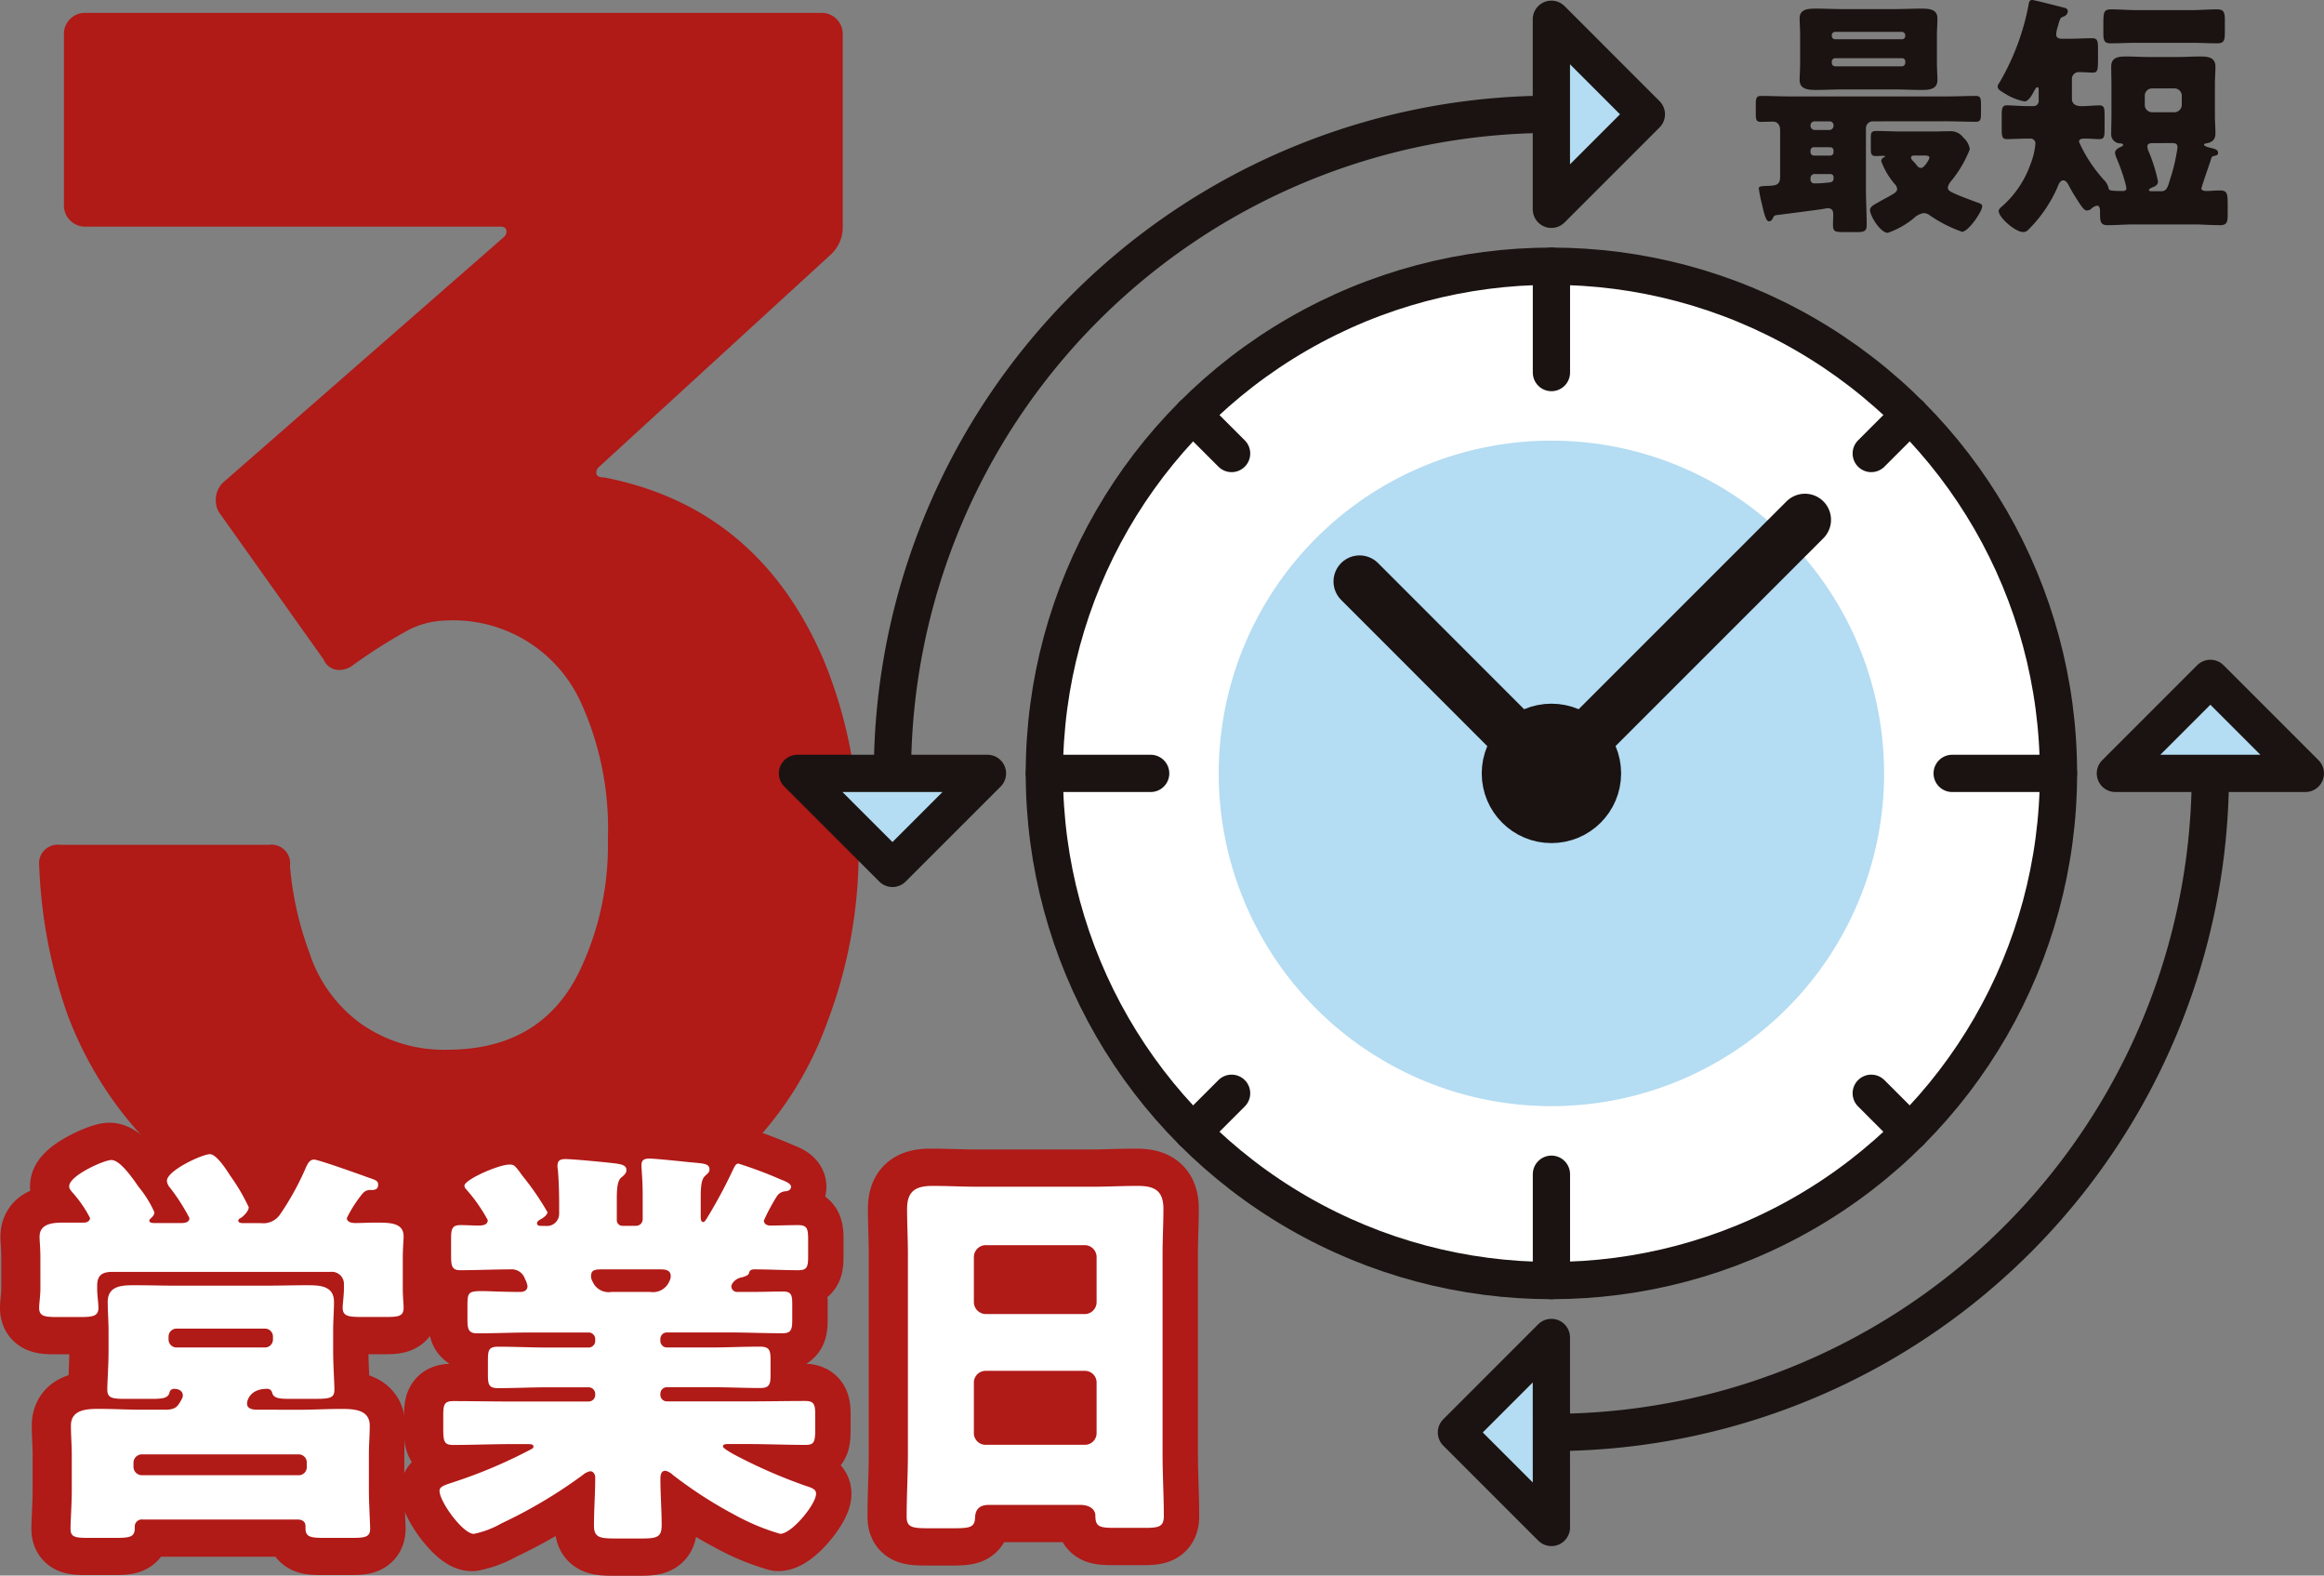
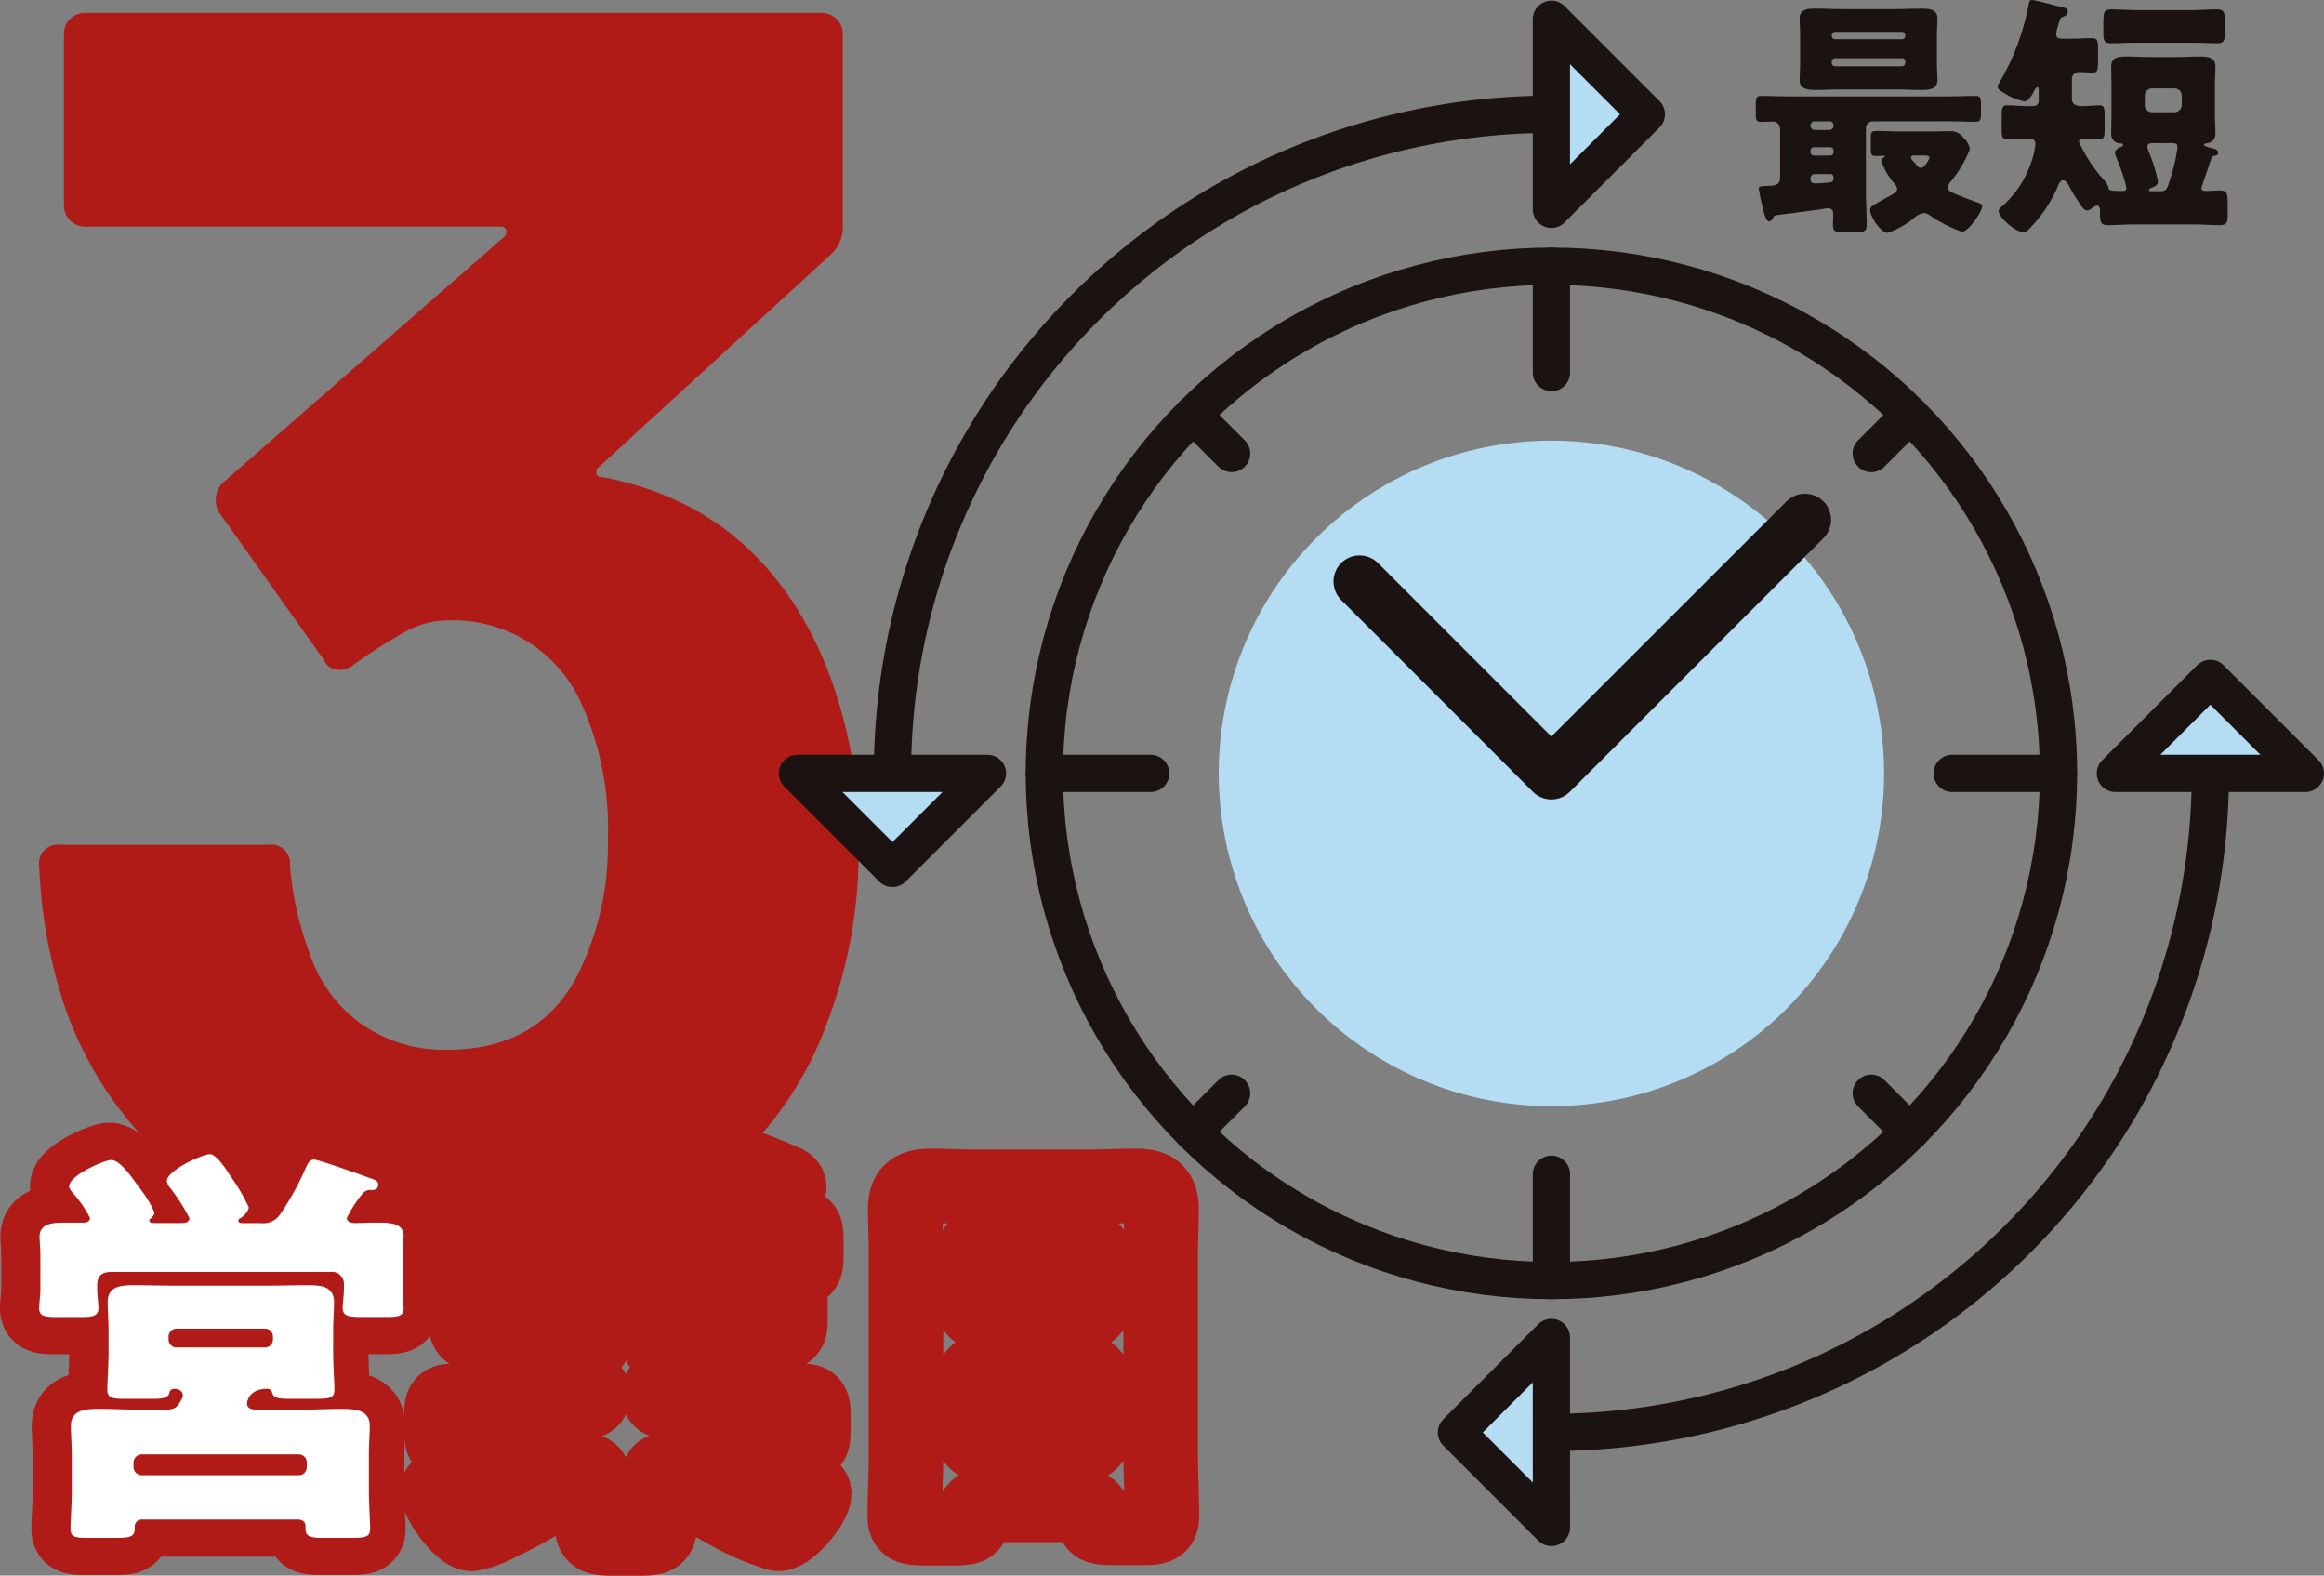
<svg xmlns="http://www.w3.org/2000/svg" width="155.945" height="105.702" viewBox="0 0 155.945 105.702">
  <rect x="0" y="0" width="155.945" height="105.702" fill="#808080" stroke="none" />
  <defs>
    <style>.a,.d,.f,.h,.j{fill:none;}.b{clip-path:url(#a);}.c{fill:#b01a17;}.d{stroke:#b01a17;stroke-width:5px;}.d,.f,.h,.j{stroke-linejoin:round;}.e{fill:#fff;}.f,.h,.j{stroke:#1a1311;}.f,.h{stroke-linecap:round;}.f,.j{stroke-width:2.5px;}.g{fill:#b4dcf2;}.h{stroke-width:3.499px;}.i{fill:#1a1311;}</style>
    <clipPath id="a">
      <rect class="a" width="155.945" height="105.702" transform="translate(0 0)" />
    </clipPath>
  </defs>
  <g class="b">
    <path class="c" d="M57.617,56.8A32.236,32.236,0,0,1,55.484,68.65,23.407,23.407,0,0,1,45.945,80.5a28.807,28.807,0,0,1-15.821,4.267,28.019,28.019,0,0,1-15.82-4.5A25.035,25.035,0,0,1,4.527,68.058,33.675,33.675,0,0,1,2.632,58.1a1.256,1.256,0,0,1,1.422-1.422H18.037A1.257,1.257,0,0,1,19.459,58.1a21.858,21.858,0,0,0,1.3,5.806,9.464,9.464,0,0,0,3.5,4.8,9.679,9.679,0,0,0,5.747,1.719q6.636,0,9.125-5.808a19.437,19.437,0,0,0,1.659-8.3A20.416,20.416,0,0,0,39.013,47.2a9.406,9.406,0,0,0-9.125-5.569,5.719,5.719,0,0,0-2.726.771,35.6,35.6,0,0,0-3.437,2.192,1.586,1.586,0,0,1-.948.355,1.137,1.137,0,0,1-1.066-.712L14.719,34.4a1.451,1.451,0,0,1-.238-.831,1.6,1.6,0,0,1,.475-1.184L33.8,15.915a.492.492,0,0,0,.177-.473c-.04-.158-.177-.238-.414-.238H5.713A1.417,1.417,0,0,1,4.29,13.782V2.287A1.373,1.373,0,0,1,4.7,1.28,1.371,1.371,0,0,1,5.713.865H55.129a1.415,1.415,0,0,1,1.422,1.422V15.322a2.494,2.494,0,0,1-.83,1.779L40.2,31.32a.492.492,0,0,0-.178.475c.039.159.217.237.534.237q10.309,2.016,14.694,12.2A31.263,31.263,0,0,1,57.617,56.8" />
    <path class="d" d="M20.934,77.792c.309,0,3.194,1.037,3.727,1.232.42.141.587.2.587.449,0,.308-.2.364-.448.364a.659.659,0,0,0-.588.224,8.615,8.615,0,0,0-1.064,1.653c0,.28.336.337.559.337.449,0,.9-.029,1.345-.029.981,0,1.905,0,1.905.925,0,.28-.055.784-.055,1.429v2.073c0,.56.055.98.055,1.288,0,.561-.335.616-1.176.616H24.156c-.9,0-1.288-.055-1.288-.616,0-.28.084-.812.084-1.288v-.28a.811.811,0,0,0-.9-.841H7.431c-.672,0-1.036.2-1.036.925v.2c0,.5.084.924.084,1.288,0,.561-.393.616-1.2.616H3.706c-.841,0-1.206-.055-1.206-.616,0-.28.084-.812.084-1.288V84.376c0-.673-.055-1.121-.055-1.4,0-.868.84-.952,1.568-.952H5.5c.252,0,.42-.139.42-.308a8.076,8.076,0,0,0-1.205-1.737c-.139-.168-.2-.252-.2-.392,0-.729,2.354-1.765,2.83-1.765.532,0,1.261,1.009,1.568,1.429.057.084.141.2.253.364a7.443,7.443,0,0,1,1.065,1.709c0,.14-.057.252-.28.448-.057.056-.057.084-.057.113,0,.168.225.168.449.168H12c.252,0,.588-.029.588-.337A13.275,13.275,0,0,0,11.3,79.7a.838.838,0,0,1-.224-.476c0-.7,2.382-1.793,2.885-1.793.449,0,1.122,1.064,1.373,1.457a13.071,13.071,0,0,1,1.233,2.1c0,.252-.308.56-.5.7-.141.084-.2.113-.2.2,0,.168.223.168.364.168h1.148a1.357,1.357,0,0,0,1.317-.617,18.568,18.568,0,0,0,1.709-3.11C20.514,78.072,20.654,77.792,20.934,77.792Zm-.98,16.781c.924,0,1.877-.056,2.8-.056.841,0,1.934.028,1.934,1.121,0,.616-.057,1.232-.057,1.96v2.354c0,.925.084,2.241.084,2.6,0,.561-.336.617-1.232.617H21.663c-.953,0-1.289-.056-1.289-.645v-.14c0-.308-.224-.448-.532-.448H9.449a.473.473,0,0,0-.534.477v.111c0,.589-.335.645-1.316.645H5.806c-.9,0-1.2-.056-1.2-.617,0-.532.084-1.6.084-2.6V97.6c0-.644-.057-1.316-.057-1.96,0-1.093,1.093-1.121,1.906-1.121.952,0,1.877.056,2.829.056h1.569c.7,0,.841-.2,1.064-.588.113-.2.141-.253.141-.364,0-.309-.28-.448-.56-.448a.309.309,0,0,0-.336.252c-.085.364-.45.42-1.15.42H8.272c-.869,0-1.205-.056-1.205-.617,0-.5.084-1.653.084-2.577V89.278c0-.644-.056-1.289-.056-1.932,0-1.122,1.008-1.122,1.849-1.122.925,0,1.821.029,2.718.029h6.05c.9,0,1.793-.029,2.718-.029.841,0,1.849,0,1.849,1.122,0,.587-.056,1.232-.056,1.932v1.373c0,.9.084,2.157.084,2.577,0,.561-.308.617-1.261.617H19.225c-.644,0-1.008-.056-1.092-.42a.33.33,0,0,0-.337-.252c-1.148,0-1.344.784-1.344.98,0,.392.42.42.7.42ZM8.831,98.384a.568.568,0,0,0,.561.587H19.926a.538.538,0,0,0,.532-.56v-.28a.538.538,0,0,0-.532-.56H9.392a.563.563,0,0,0-.561.56Zm2.354-8.517a.532.532,0,0,0,.532.532h5.94a.533.533,0,0,0,.532-.532v-.2a.532.532,0,0,0-.532-.533h-5.94a.532.532,0,0,0-.532.533Z" />
    <path class="d" d="M49.451,78.072a28.185,28.185,0,0,1,2.829,1.065c.225.084.673.252.673.476,0,.252-.281.308-.393.308a.737.737,0,0,0-.559.337,13.2,13.2,0,0,0-.87,1.625c0,.223.2.336.42.336.618,0,1.261-.029,1.878-.029s.672.252.672.981v1.093c0,.7-.055.952-.644.952-.981,0-1.99-.056-2.97-.056-.336,0-.336.2-.364.28-.056.14-.308.2-.449.252a.939.939,0,0,0-.643.393.438.438,0,0,0-.084.223.386.386,0,0,0,.42.365h1.009c.671,0,1.344-.028,2.045-.028.56,0,.616.252.616.84v1.037c0,.644-.056.924-.645.924-1.232,0-2.465-.056-3.7-.056H44.632a.443.443,0,0,0-.448.449v.112a.442.442,0,0,0,.448.448h2.942c1.093,0,2.184-.056,3.277-.056.673,0,.729.252.729.924v.953c0,.616-.056.9-.672.9-1.121,0-2.214-.056-3.334-.056H44.632a.443.443,0,0,0-.448.449v.055a.442.442,0,0,0,.448.449h5.379c1.317,0,2.606-.028,3.894-.028.616,0,.673.252.673.981v.9c0,.9-.084,1.065-.673,1.065-1.288,0-2.606-.057-3.894-.057H48.806c-.252,0-.42,0-.42.169,0,.111.561.448,1.12.727a34.562,34.562,0,0,0,4.427,1.906c.42.14.7.224.7.532,0,.7-1.625,2.689-2.409,2.689a15.025,15.025,0,0,1-3.082-1.288,28.8,28.8,0,0,1-4.118-2.662,1.021,1.021,0,0,0-.5-.28c-.308,0-.336.309-.336.56,0,1.038.084,2.045.084,3.083,0,.812-.308.9-1.345.9H41.13c-1.037,0-1.4-.084-1.4-.869,0-1.065.084-2.129.084-3.222,0-.195-.111-.42-.336-.42a1.08,1.08,0,0,0-.5.252,32.512,32.512,0,0,1-5.463,3.25,6.226,6.226,0,0,1-1.849.7c-.729,0-2.3-2.157-2.3-2.885,0-.308.364-.392,1.036-.617a33.188,33.188,0,0,0,5.127-2.184c.112-.057.141-.112.141-.168,0-.169-.2-.169-.421-.169H34.182c-1.288,0-2.6.057-3.893.057-.617,0-.673-.225-.673-1.121v-.84c0-.729.056-.981.673-.981,1.288,0,2.577.028,3.893.028h5.183a.442.442,0,0,0,.448-.449v-.055a.442.442,0,0,0-.448-.449H36.591c-1.091,0-2.184.056-3.305.056-.616,0-.672-.252-.672-.9v-.981c0-.672.056-.9.7-.9,1.093,0,2.186.056,3.277.056h2.774a.442.442,0,0,0,.448-.448v-.112a.442.442,0,0,0-.448-.449H35.584c-1.234,0-2.466.056-3.7.056-.588,0-.644-.307-.644-.952V87.71c0-.953,0-1.093.952-1.093.532,0,1.345.056,2.6.056.253,0,.477-.113.477-.392a1.387,1.387,0,0,0-.168-.476.934.934,0,0,0-.98-.645c-1.121,0-2.242.056-3.363.056-.559,0-.616-.28-.616-.981V83.143c0-.7.057-.953.645-.953.42,0,.812.029,1.2.029.252,0,.616-.029.616-.365a10.9,10.9,0,0,0-1.429-2.045.455.455,0,0,1-.14-.252c0-.42,2.3-1.429,3.026-1.429.308,0,.363.085.672.476.055.084.139.2.224.309a18.586,18.586,0,0,1,1.653,2.409c0,.2-.336.42-.5.5-.084.057-.2.112-.2.252,0,.169.2.169.307.169h.253a.82.82,0,0,0,.924-.785v-.756c0-.7-.027-1.513-.084-2.214a.98.98,0,0,1-.027-.279c0-.365.195-.449.532-.449.5,0,2.549.2,3,.252.841.084,1.093.168,1.093.5,0,.141-.084.281-.336.477-.281.224-.309.812-.309,1.484v1.4a.371.371,0,0,0,.364.364h.925a.442.442,0,0,0,.448-.448v-1.57c0-1.092-.084-1.793-.084-2.045,0-.364.2-.448.533-.448.391,0,2.269.2,2.773.252.112,0,.224.028.336.028.561.056.925.084.925.449,0,.2-.141.28-.309.448-.252.224-.28.812-.28,1.457v1.148c0,.252,0,.476.168.476.085,0,.141-.084.28-.308a33.433,33.433,0,0,0,1.766-3.305C49.2,78.24,49.255,78.072,49.451,78.072ZM40.318,85.16c-.448,0-.784,0-.784.448,0,.168.027.252.223.588a1.175,1.175,0,0,0,1.149.477h2.605a1.192,1.192,0,0,0,1.289-.729.66.66,0,0,0,.084-.336c0-.42-.392-.448-.7-.448Z" />
    <path class="d" d="M66.23,100.96c-.532,0-.9.224-.924.813-.028.728-.336.756-1.625.756H62.224c-1.148,0-1.513-.056-1.513-.784,0-1.4.084-2.8.084-4.2V84.1c0-.98-.055-1.989-.055-3,0-1.2.587-1.54,1.709-1.54,1.036,0,2.044.056,3.081.056h7.62c1.009,0,2.017-.056,3.053-.056,1.065,0,1.738.252,1.738,1.54,0,1.009-.057,2.018-.057,3V97.542c0,1.4.084,2.774.084,4.174,0,.7-.336.785-1.232.785H74.662c-1.036,0-1.288-.084-1.288-.84,0-.309-.28-.7-1.008-.7ZM65.222,87.345a.808.808,0,0,0,.784.813h6.668a.8.8,0,0,0,.784-.786V84.319a.8.8,0,0,0-.784-.784H66.006a.8.8,0,0,0-.784.784Zm0,8.8a.783.783,0,0,0,.784.784h6.668a.783.783,0,0,0,.784-.784V92.751a.783.783,0,0,0-.784-.784H66.006a.789.789,0,0,0-.784.813Z" />
    <path class="e" d="M21.06,77.792c.309,0,3.194,1.037,3.727,1.232.421.141.588.2.588.449,0,.308-.2.364-.449.364a.657.657,0,0,0-.587.224,8.575,8.575,0,0,0-1.065,1.653c0,.28.337.337.559.337.449,0,.9-.029,1.345-.029.982,0,1.905,0,1.905.925,0,.28-.055.784-.055,1.429v2.073c0,.56.055.98.055,1.288,0,.561-.334.616-1.176.616H24.282c-.9,0-1.288-.055-1.288-.616,0-.28.084-.812.084-1.288v-.28a.811.811,0,0,0-.9-.841H7.557c-.672,0-1.036.2-1.036.925v.2c0,.5.084.924.084,1.288,0,.561-.393.616-1.2.616H3.832c-.841,0-1.206-.055-1.206-.616,0-.28.084-.812.084-1.288V84.376c0-.673-.055-1.121-.055-1.4,0-.868.84-.952,1.568-.952h1.4c.252,0,.42-.139.42-.308a8.076,8.076,0,0,0-1.2-1.737c-.139-.168-.2-.252-.2-.392,0-.729,2.354-1.765,2.83-1.765.532,0,1.261,1.009,1.569,1.429.056.084.14.2.252.364a7.443,7.443,0,0,1,1.065,1.709c0,.14-.057.252-.28.448-.057.056-.057.084-.057.113,0,.168.225.168.449.168h1.652c.252,0,.588-.029.588-.337A13.263,13.263,0,0,0,11.424,79.7a.833.833,0,0,1-.225-.476c0-.7,2.382-1.793,2.885-1.793.449,0,1.122,1.064,1.373,1.457a13.082,13.082,0,0,1,1.234,2.1c0,.252-.309.56-.5.7-.142.084-.2.113-.2.2,0,.168.223.168.364.168H17.5a1.357,1.357,0,0,0,1.317-.617,18.5,18.5,0,0,0,1.709-3.11c.112-.252.252-.532.532-.532m-.98,16.781c.924,0,1.878-.056,2.8-.056.84,0,1.933.028,1.933,1.121,0,.616-.057,1.232-.057,1.96v2.354c0,.925.084,2.241.084,2.6,0,.561-.335.617-1.231.617H21.789c-.953,0-1.289-.056-1.289-.645v-.14c0-.308-.223-.448-.532-.448H9.575a.473.473,0,0,0-.533.477v.111c0,.589-.336.645-1.317.645H5.932c-.9,0-1.2-.056-1.2-.617,0-.532.084-1.6.084-2.6V97.6c0-.644-.057-1.316-.057-1.96,0-1.093,1.093-1.121,1.906-1.121.952,0,1.877.056,2.829.056h1.569c.7,0,.841-.2,1.064-.588.113-.2.141-.253.141-.364,0-.309-.28-.448-.56-.448a.309.309,0,0,0-.336.252c-.085.364-.45.42-1.15.42H8.4c-.869,0-1.2-.056-1.2-.617,0-.5.084-1.653.084-2.577V89.278c0-.644-.056-1.289-.056-1.932,0-1.122,1.008-1.122,1.849-1.122.925,0,1.821.029,2.718.029h6.05c.9,0,1.794-.029,2.718-.029.841,0,1.849,0,1.849,1.122,0,.587-.056,1.232-.056,1.932v1.373c0,.9.084,2.157.084,2.577,0,.561-.308.617-1.26.617H19.351c-.643,0-1.007-.056-1.092-.42a.329.329,0,0,0-.336-.252c-1.149,0-1.345.784-1.345.98,0,.392.42.42.7.42ZM8.957,98.384a.568.568,0,0,0,.561.587H20.052a.537.537,0,0,0,.532-.56v-.28a.538.538,0,0,0-.532-.56H9.518a.563.563,0,0,0-.561.56Zm2.354-8.517a.532.532,0,0,0,.532.532h5.941a.534.534,0,0,0,.532-.532v-.2a.533.533,0,0,0-.532-.533H11.843a.532.532,0,0,0-.532.533Z" />
-     <path class="e" d="M49.578,78.072a28.185,28.185,0,0,1,2.829,1.065c.225.084.673.252.673.476,0,.252-.281.308-.393.308a.737.737,0,0,0-.559.337,13.2,13.2,0,0,0-.87,1.625c0,.223.2.336.42.336.618,0,1.261-.029,1.878-.029s.672.252.672.981v1.093c0,.7-.055.952-.644.952-.981,0-1.99-.056-2.97-.056-.336,0-.336.2-.364.28-.056.14-.308.2-.449.252a.939.939,0,0,0-.643.393.438.438,0,0,0-.084.223.386.386,0,0,0,.42.365H50.5c.671,0,1.344-.028,2.045-.028.56,0,.616.252.616.84v1.037c0,.644-.056.924-.645.924-1.232,0-2.465-.056-3.7-.056H44.759a.443.443,0,0,0-.448.449v.112a.442.442,0,0,0,.448.448H47.7c1.093,0,2.184-.056,3.277-.056.673,0,.729.252.729.924v.953c0,.616-.056.9-.672.9-1.121,0-2.214-.056-3.334-.056H44.759a.443.443,0,0,0-.448.449v.055a.442.442,0,0,0,.448.449h5.379c1.317,0,2.606-.028,3.894-.028.616,0,.673.252.673.981v.9c0,.9-.084,1.065-.673,1.065-1.288,0-2.606-.057-3.894-.057H48.933c-.252,0-.42,0-.42.169,0,.111.561.448,1.12.727a34.562,34.562,0,0,0,4.427,1.906c.42.14.7.224.7.532,0,.7-1.625,2.689-2.409,2.689a15.024,15.024,0,0,1-3.082-1.288,28.8,28.8,0,0,1-4.118-2.662,1.021,1.021,0,0,0-.5-.28c-.308,0-.336.309-.336.56,0,1.038.084,2.045.084,3.083,0,.812-.308.9-1.345.9H41.257c-1.037,0-1.4-.084-1.4-.869,0-1.065.084-2.129.084-3.222,0-.195-.111-.42-.336-.42a1.08,1.08,0,0,0-.5.252,32.512,32.512,0,0,1-5.463,3.25,6.226,6.226,0,0,1-1.849.7c-.729,0-2.3-2.157-2.3-2.885,0-.308.364-.392,1.036-.617a33.188,33.188,0,0,0,5.127-2.184c.112-.057.141-.112.141-.168,0-.169-.2-.169-.421-.169H34.309c-1.288,0-2.6.057-3.893.057-.617,0-.673-.225-.673-1.121v-.84c0-.729.056-.981.673-.981,1.288,0,2.577.028,3.893.028h5.183a.442.442,0,0,0,.448-.449v-.055a.442.442,0,0,0-.448-.449H36.718c-1.091,0-2.184.056-3.305.056-.616,0-.672-.252-.672-.9v-.981c0-.672.056-.9.7-.9,1.093,0,2.186.056,3.277.056h2.774a.442.442,0,0,0,.448-.448v-.112a.442.442,0,0,0-.448-.449H35.711c-1.234,0-2.466.056-3.7.056-.588,0-.644-.307-.644-.952V87.71c0-.953,0-1.093.952-1.093.532,0,1.345.056,2.6.056.253,0,.477-.113.477-.392a1.387,1.387,0,0,0-.168-.476.934.934,0,0,0-.98-.645c-1.121,0-2.242.056-3.363.056-.559,0-.616-.28-.616-.981V83.143c0-.7.057-.953.645-.953.42,0,.812.029,1.2.029.252,0,.616-.029.616-.365a10.9,10.9,0,0,0-1.429-2.045.455.455,0,0,1-.14-.252c0-.42,2.3-1.429,3.026-1.429.308,0,.363.085.672.476.055.084.139.2.224.309a18.587,18.587,0,0,1,1.653,2.409c0,.2-.336.42-.5.5-.084.057-.2.112-.2.252,0,.169.2.169.307.169h.253a.82.82,0,0,0,.924-.785v-.756c0-.7-.027-1.513-.084-2.214a.98.98,0,0,1-.027-.279c0-.365.2-.449.532-.449.5,0,2.549.2,3,.252.841.084,1.093.168,1.093.5,0,.141-.084.281-.336.477-.281.224-.309.812-.309,1.484v1.4a.371.371,0,0,0,.364.364h.925a.442.442,0,0,0,.448-.448v-1.57c0-1.092-.084-1.793-.084-2.045,0-.364.2-.448.533-.448.391,0,2.269.2,2.773.252.112,0,.224.028.336.028.561.056.925.084.925.449,0,.2-.141.28-.309.448-.252.224-.28.812-.28,1.457v1.148c0,.252,0,.476.168.476.085,0,.141-.084.28-.308a33.434,33.434,0,0,0,1.766-3.305c.084-.141.14-.309.336-.309M40.445,85.16c-.448,0-.784,0-.784.448,0,.168.027.252.223.588a1.175,1.175,0,0,0,1.149.477h2.6a1.192,1.192,0,0,0,1.289-.729.66.66,0,0,0,.084-.336c0-.42-.392-.448-.7-.448Z" />
-     <path class="e" d="M66.357,100.96c-.532,0-.9.224-.924.813-.028.728-.336.756-1.625.756H62.351c-1.148,0-1.513-.056-1.513-.784,0-1.4.084-2.8.084-4.2V84.1c0-.98-.055-1.989-.055-3,0-1.2.587-1.54,1.709-1.54,1.036,0,2.044.056,3.081.056h7.62c1.009,0,2.017-.056,3.053-.056,1.065,0,1.738.252,1.738,1.54,0,1.009-.057,2.018-.057,3V97.542c0,1.4.084,2.774.084,4.174,0,.7-.336.785-1.232.785H74.789c-1.036,0-1.288-.084-1.288-.84,0-.309-.28-.7-1.008-.7ZM65.349,87.345a.808.808,0,0,0,.784.813H72.8a.8.8,0,0,0,.784-.786V84.319a.8.8,0,0,0-.784-.784H66.133a.8.8,0,0,0-.784.784Zm0,8.8a.783.783,0,0,0,.784.784H72.8a.783.783,0,0,0,.784-.784V92.751a.783.783,0,0,0-.784-.784H66.133a.789.789,0,0,0-.784.813Z" />
    <path class="f" d="M59.886,51.885A44.217,44.217,0,0,1,104.1,7.668" />
    <path class="f" d="M148.32,51.885A44.217,44.217,0,0,1,104.1,96.1" />
-     <path class="e" d="M138.128,51.885A34.025,34.025,0,1,1,104.1,17.86a34.025,34.025,0,0,1,34.025,34.025" />
    <circle class="f" cx="34.025" cy="34.025" r="34.025" transform="translate(70.078 17.86)" />
    <path class="g" d="M126.427,51.885A22.324,22.324,0,1,1,104.1,29.561a22.324,22.324,0,0,1,22.324,22.324" />
    <line class="f" y2="7.134" transform="translate(104.104 17.86)" />
    <line class="f" x2="2.599" y2="2.599" transform="translate(80.044 27.826)" />
    <line class="f" x2="7.134" transform="translate(70.078 51.885)" />
    <line class="f" y1="2.599" x2="2.599" transform="translate(80.044 73.345)" />
    <line class="f" x1="2.599" y2="2.599" transform="translate(125.564 27.826)" />
    <line class="f" x1="7.134" transform="translate(130.994 51.885)" />
    <line class="f" x1="2.599" y1="2.599" transform="translate(125.564 73.345)" />
    <line class="f" y1="7.134" transform="translate(104.104 78.776)" />
    <path class="h" d="M121.116,34.872,104.1,51.884,91.231,39.011" />
-     <path class="i" d="M107.031,51.885a2.927,2.927,0,1,1-2.927-2.927,2.926,2.926,0,0,1,2.927,2.927" />
-     <circle class="h" cx="2.927" cy="2.927" r="2.927" transform="translate(101.177 48.958)" />
    <path class="g" d="M104.1,14.042l6.374-6.374L104.1,1.293Z" />
    <path class="j" d="M104.1,14.042l6.374-6.374L104.1,1.293Z" />
    <path class="g" d="M53.512,51.885l6.374,6.374,6.375-6.374Z" />
    <path class="j" d="M53.512,51.885l6.374,6.374,6.375-6.374Z" />
    <path class="g" d="M104.1,89.727,97.729,96.1l6.374,6.374Z" />
    <path class="j" d="M104.1,89.727,97.729,96.1l6.374,6.374Z" />
    <path class="g" d="M154.695,51.885l-6.375-6.374-6.374,6.374Z" />
    <path class="j" d="M154.695,51.885l-6.375-6.374-6.374,6.374Z" />
    <path class="i" d="M125.682,8.141a.465.465,0,0,0-.475.477v4.028c0,.815.051,1.632.051,2.447,0,.443-.187.477-.714.477h-.783c-.662,0-.764-.034-.764-.51,0-.17.016-.442.016-.7,0-.239-.1-.391-.373-.391-.034,0-.221.033-.425.068-.833.119-2.7.357-2.975.391-.17.017-.2.051-.272.2-.05.1-.119.221-.272.221-.221,0-.356-.68-.476-1.191a8.5,8.5,0,0,1-.2-1.019c0-.136.119-.153.629-.17.528-.017.8-.068.8-.6V8.737c0-.443-.255-.578-.476-.578-.272,0-.544.016-.816.016-.306,0-.34-.153-.34-.526V7.037c0-.425.034-.6.34-.6.681,0,1.343.033,2.023.033h10.386c.68,0,1.343-.033,2.023-.033.323,0,.34.17.34.611v.493c0,.459-.017.629-.357.629-.663,0-1.326-.034-2.006-.034Zm1.4-7.53c.611,0,1.223-.033,1.835-.033.476,0,1.088.016,1.088.645,0,.358-.034.765-.034,1.207V4.164c0,.476.034.9.034,1.207,0,.646-.6.663-1.088.663-.612,0-1.224-.035-1.835-.035h-3.4c-.611,0-1.223.035-1.835.035-.493,0-1.088-.035-1.088-.663,0-.272.034-.7.034-1.207V2.43c0-.493-.034-.918-.034-1.207,0-.629.612-.645,1.088-.645.612,0,1.224.033,1.835.033Zm-5.321,7.53a.269.269,0,0,0-.272.273v.034a.279.279,0,0,0,.272.271h1a.28.28,0,0,0,.273-.271V8.414a.26.26,0,0,0-.273-.273Zm-.051,1.734a.225.225,0,0,0-.221.221v.119a.225.225,0,0,0,.221.221h1.122a.211.211,0,0,0,.2-.221V10.1a.211.211,0,0,0-.2-.221Zm.051,1.8a.269.269,0,0,0-.272.272v.1a.245.245,0,0,0,.272.255h.1c.34,0,.6-.034.8-.051.271-.017.374-.085.374-.289V11.9a.2.2,0,0,0-.2-.221Zm6.085-9.315a.225.225,0,0,0-.22-.221h-4.488a.224.224,0,0,0-.221.221v.051a.224.224,0,0,0,.221.221h4.488a.213.213,0,0,0,.22-.221Zm0,1.767a.2.2,0,0,0-.22-.22h-4.488a.224.224,0,0,0-.221.22v.1a.224.224,0,0,0,.221.221h4.488a.225.225,0,0,0,.22-.221Zm1.972,4.693c.34,0,.68-.018,1.02-.018a1.031,1.031,0,0,1,.9.425,1.3,1.3,0,0,1,.441.782,7.757,7.757,0,0,1-1.257,2.142.909.909,0,0,0-.221.442c0,.2.255.306.527.425.459.2.935.374,1.394.544.255.085.39.136.39.271,0,.358-.934,1.717-1.359,1.717a9.279,9.279,0,0,1-2.159-1.1.678.678,0,0,0-.408-.154,1.232,1.232,0,0,0-.646.324,5.625,5.625,0,0,1-1.767,1c-.494,0-1.191-1.139-1.191-1.531,0-.22.273-.356.511-.492l.118-.068c.323-.187.647-.34.97-.544.118-.085.221-.154.221-.323a.548.548,0,0,0-.17-.323,5.039,5.039,0,0,1-.9-1.53.289.289,0,0,1,.154-.238c.1-.051.1-.051.1-.085s-.085-.033-.118-.033c-.153,0-.323.016-.477.016-.323,0-.356-.136-.356-.493V9.263c0-.356.033-.475.374-.475.577,0,1.155.034,1.733.034Zm-1.326,1.614c-.1,0-.255,0-.255.136,0,.085.051.153.2.306.069.068.119.136.2.238a.349.349,0,0,0,.272.153c.221,0,.561-.6.561-.68,0-.119-.119-.153-.34-.153Z" />
    <path class="i" d="M147.715,12.612c0,.187.2.2.357.2.289,0,.578-.034.867-.034.544,0,.544.2.544,1.156v.425c0,.51-.035.748-.51.748-.6,0-1.173-.051-1.751-.051h-4.046c-.578,0-1.173.051-1.751.051-.51,0-.51-.273-.51-.935,0-.119-.016-.374-.186-.374a.653.653,0,0,0-.374.187.464.464,0,0,1-.324.135c-.169,0-.323-.2-.73-.849a9.382,9.382,0,0,1-.511-.884c-.067-.119-.186-.289-.34-.289-.237,0-.356.374-.424.544a9.327,9.327,0,0,1-1.836,2.686c-.153.153-.221.238-.442.238-.51,0-1.632-.969-1.632-1.411,0-.119.136-.239.221-.306a6.756,6.756,0,0,0,1.9-2.8,4.919,4.919,0,0,0,.341-1.377.333.333,0,0,0-.374-.374h-.153c-.51,0-.986.035-1.377.035-.323,0-.356-.17-.356-.681V7.767c0-.492.033-.7.356-.7.34,0,.867.051,1.377.051h.425A.335.335,0,0,0,136.8,6.8V6c0-.05-.018-.153-.085-.153-.085,0-.187.188-.221.256-.119.221-.357.7-.646.7a3.731,3.731,0,0,1-1.343-.544c-.289-.17-.459-.271-.459-.459a.5.5,0,0,1,.119-.254A16.28,16.28,0,0,0,136.122.322c.033-.221.085-.323.238-.323s1.836.442,2.125.51c.135.034.272.085.272.255a.405.405,0,0,1-.272.34c-.221.085-.221.085-.34.442-.017.068-.034.153-.069.255a1.846,1.846,0,0,0-.1.51c0,.238.186.289.39.289h.425c.544,0,1.088-.034,1.581-.034.374,0,.409.17.409.714V3.7c0,1.071,0,1.172-.409,1.172-.186,0-.459-.033-.849-.033a.455.455,0,0,0-.493.492V6.628c0,.392.323.494.645.494.408,0,.8-.051,1.207-.051.307,0,.34.17.34.679v.918c0,.51-.033.664-.357.664-.3,0-.628-.035-.952-.035-.152,0-.408,0-.408.221a9.621,9.621,0,0,0,1.565,2.431c.034.034.05.068.085.1a1.151,1.151,0,0,1,.323.527c.033.187.016.238.969.238.119,0,.237-.034.237-.187a3.226,3.226,0,0,0-.118-.51,12.712,12.712,0,0,0-.544-1.513,1.414,1.414,0,0,1-.1-.357c0-.187.221-.323.391-.391.052-.017.153-.068.153-.136,0-.085-.136-.1-.2-.1a.609.609,0,0,1-.6-.664c0-.391.017-.8.017-1.19V5.66c0-.391-.017-.783-.017-1.19,0-.646.51-.68,1.02-.68.493,0,1,.034,1.5.034h1.937c.494,0,1-.034,1.5-.034s1.037.034,1.037.68c0,.391-.035.781-.035,1.19V7.767c0,.408.035.8.035,1.19,0,.425-.239.6-.629.664-.051,0-.136.033-.136.085,0,.1.271.169.34.186.323.085.6.119.6.357,0,.17-.12.17-.221.205-.136.016-.2.05-.238.186-.085.289-.646,1.87-.646,1.972m-.7-11.933c.578,0,1.156-.051,1.733-.051.477,0,.528.221.528.731v.816c0,.493-.035.731-.494.731-.594,0-1.189-.034-1.767-.034H143.4c-.6,0-1.173.034-1.768.034-.459,0-.493-.221-.493-.731V1.767c0-.952,0-1.139.544-1.139.561,0,1.14.051,1.717.051Zm-.629,5.729a.486.486,0,0,0-.476-.476h-1.53a.486.486,0,0,0-.476.476v.645a.487.487,0,0,0,.476.477h1.53a.5.5,0,0,0,.476-.477ZM144.468,9.6c-.153,0-.374.018-.374.222a.928.928,0,0,0,.1.373,10.531,10.531,0,0,1,.611,1.972c0,.255-.2.34-.425.425-.051.034-.186.085-.186.153s.1.084.152.084h.68c.391,0,.442-.322.612-.866a11.906,11.906,0,0,0,.475-2.056c0-.239-.085-.289-.3-.307Z" />
  </g>
</svg>